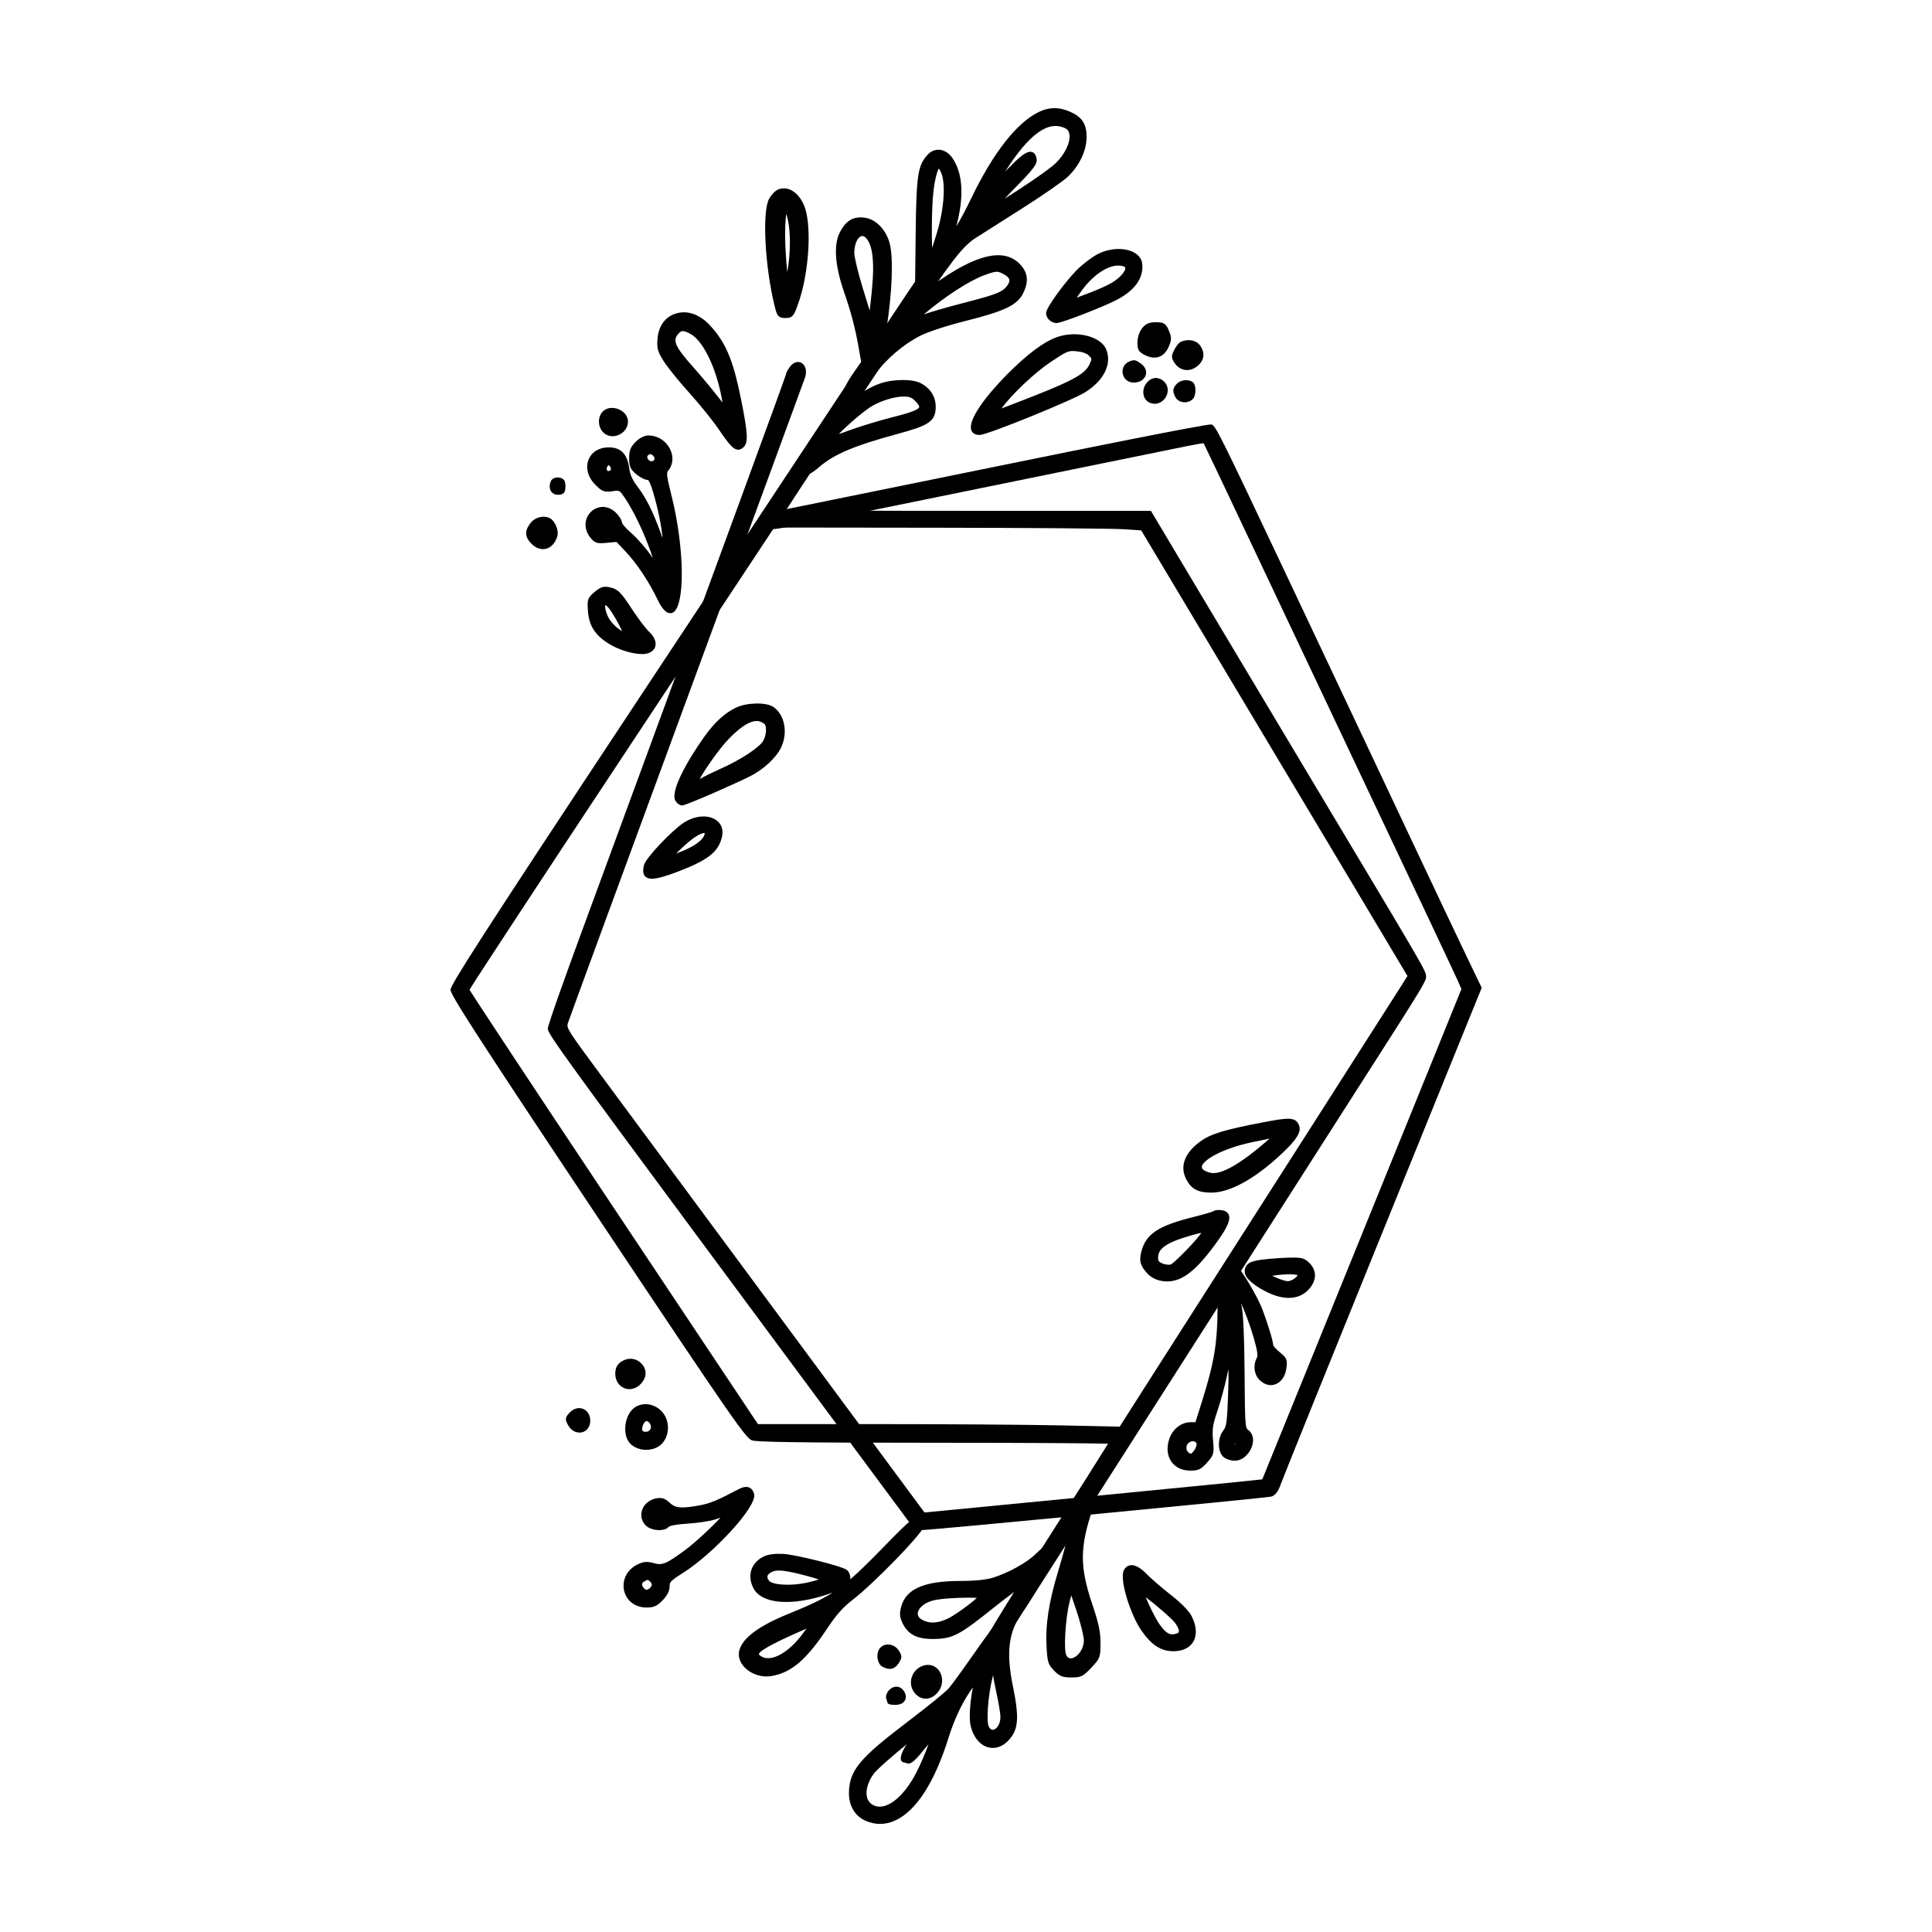
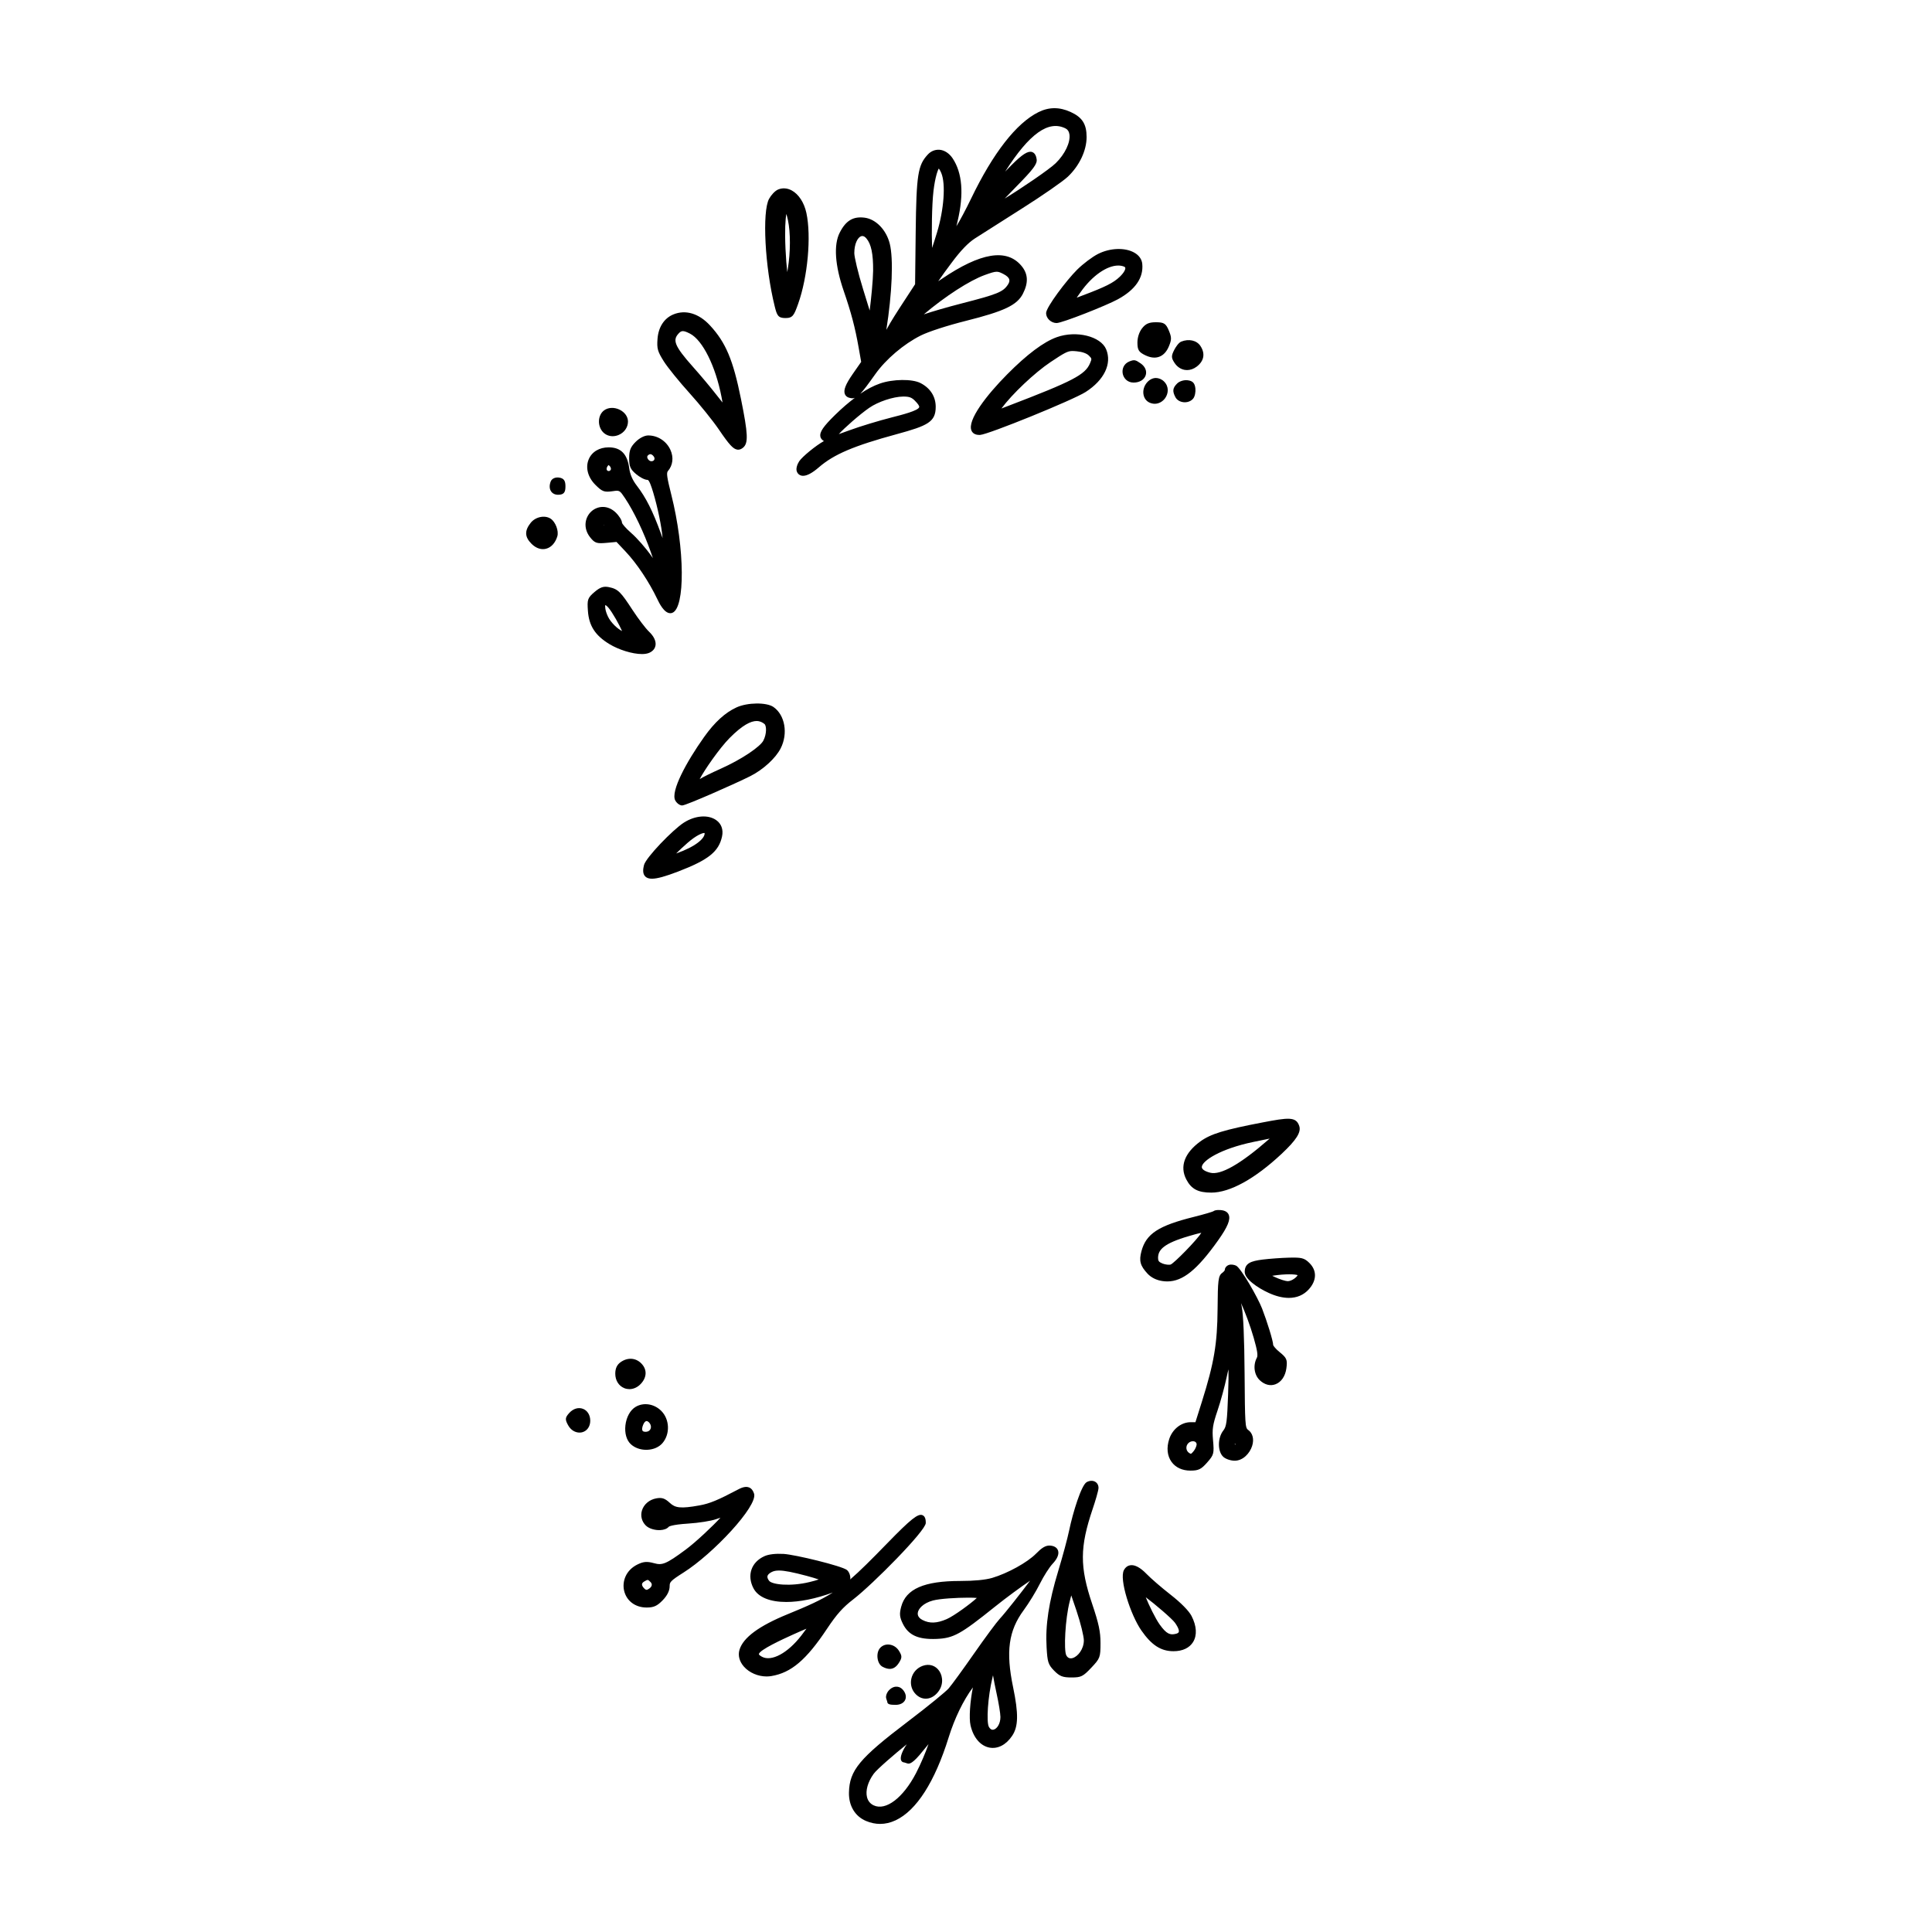
<svg xmlns="http://www.w3.org/2000/svg" fill="#000000" width="800px" height="800px" version="1.1" viewBox="144 144 512 512">
  <g>
    <path d="m352.15 228.29c1.949 0 2.281-0.727 3.371-3.785 2.535-7.113 3.512-17.91 2.18-24.07-0.594-2.754-2.055-4.988-3.906-5.977-1.168-0.625-2.41-0.711-3.562-0.246-0.855 0.336-1.906 1.527-2.422 2.481-1.875 3.43-1.102 18.082 1.496 28.5 0.586 2.356 0.867 3.098 2.844 3.098zm0.66-25.961c0.711 3.352 0.695 8.438-0.039 12.977-0.031 0.195-0.082 0.484-0.133 0.801-0.176-1.461-0.363-3.738-0.473-6.144-0.223-4.953-0.031-7.941 0.227-9.262 0.109 0.348 0.254 0.867 0.418 1.629zm93.902 11.594c-0.121-1.238-0.898-2.309-2.176-3.008-2.488-1.367-6.41-1.211-9.547 0.383-1.523 0.77-3.949 2.602-5.527 4.16-2.793 2.766-8.238 9.969-8.238 11.523 0 1.375 1.328 2.629 2.785 2.629 1.473 0 13.16-4.621 16.191-6.273 4.684-2.547 6.875-5.719 6.512-9.414zm-17.375 8.961 1.047-1.484c3.039-4.328 6.961-7.027 9.957-7.027 0.535 0 1.043 0.086 1.508 0.266 0.316 0.121 0.352 0.281 0.363 0.336 0.074 0.371-0.262 1.223-1.473 2.383-1.668 1.598-3.769 2.656-9.785 4.922zm-102.6 25.301c2.715 3.004 6.207 7.34 7.785 9.664 2.727 4.016 3.777 5.152 4.887 5.309 0.074 0.012 0.152 0.016 0.223 0.016 0.434 0 0.855-0.18 1.289-0.539 1.43-1.199 1.324-3.606-0.551-12.891-2.102-10.41-4.027-14.969-8.219-19.508-2.938-3.18-6.481-4.242-9.715-2.902-2.434 1.008-3.965 3.371-4.188 6.492-0.191 2.586 0.016 3.309 1.684 5.961 1.012 1.594 4.059 5.363 6.805 8.398zm-2.961-15.734c0.395-0.438 0.695-0.699 1.184-0.699 0.43 0 1.004 0.207 1.906 0.672 3.34 1.723 6.769 8.621 8.344 16.777 0.105 0.539 0.195 1.039 0.266 1.473-0.418-0.523-0.941-1.176-1.543-1.949-1.512-1.949-4.344-5.332-6.312-7.531-4.988-5.586-5.336-7.082-3.844-8.742zm122.86-1.414c0.957-1.238 1.855-1.637 3.68-1.637 2.152 0 2.664 0.332 3.449 2.227 0.742 1.789 0.742 2.379-0.004 4.168-0.586 1.402-1.43 2.316-2.516 2.734-0.422 0.16-0.867 0.242-1.336 0.242-0.73 0-1.512-0.203-2.336-0.594-1.785-0.848-2.144-1.422-2.144-3.391 0-1.344 0.461-2.777 1.207-3.75zm-22.574 2.32c-3.477 1.238-7.906 4.555-13.16 9.859-5.359 5.41-10.66 12.172-9.441 14.918 0.23 0.523 0.781 1.129 2.07 1.129 0.066 0 0.133 0 0.203-0.004 2.168-0.102 24.66-9.25 27.988-11.387 4.918-3.16 6.992-7.488 5.426-11.289-1.438-3.473-7.914-5.074-13.086-3.227zm8.812 6.898c-1.273 3.055-4.516 4.746-21.66 11.305l-1.828 0.699c2.816-3.82 8.82-9.5 13.027-12.309 3.652-2.434 4.516-2.926 5.793-2.926 0.332 0 0.695 0.031 1.137 0.074 1.473 0.137 2.648 0.555 3.238 1.152 0.789 0.809 0.789 0.809 0.293 2.004zm22.383-0.09c-0.883-1.336-0.887-1.855-0.051-3.477 0.344-0.664 1.113-1.863 1.824-2.152 2.012-0.816 4.109-0.344 5.094 1.148 1.336 2.019 0.961 4.019-1.012 5.496-0.785 0.59-1.672 0.898-2.543 0.898-0.211 0-0.422-0.02-0.637-0.055-1.062-0.195-2.016-0.852-2.676-1.859zm-13.723 2.856c-0.227-1.164 0.23-2.613 1.762-3.234 1.328-0.535 1.637-0.418 3.019 0.539 1.16 0.816 1.664 2.004 1.309 3.113-0.371 1.184-1.629 1.949-3.199 1.949-1.68 0.008-2.66-1.188-2.891-2.367zm7.102 7.676c-0.812-0.367-1.387-1.113-1.578-2.039-0.242-1.164 0.121-2.422 0.977-3.371 0.637-0.699 1.441-1.098 2.262-1.117 0.734 0.004 1.57 0.312 2.191 0.941 1.367 1.367 1.137 3.18 0.312 4.367-0.594 0.855-1.605 1.531-2.785 1.531-0.438-0.004-0.898-0.098-1.379-0.312zm-86.293 10.191c-2.09 1.152-5.754 4.137-6.555 5.367-0.5 0.762-0.906 1.926-0.629 2.672 0.277 0.742 0.797 1.012 1.184 1.109 0.152 0.039 0.312 0.059 0.48 0.059 1.047 0 2.445-0.746 4.152-2.223 4.004-3.473 9.23-5.699 20.691-8.82 8.219-2.238 10.305-3.238 10.305-7.234 0-2.727-1.43-4.961-4.027-6.301-2.203-1.133-7.324-1.074-10.758 0.125-1.699 0.59-3.406 1.496-5.199 2.707 0.918-0.957 2.109-2.57 3.988-5.215 2.812-3.949 7.527-7.961 12.012-10.207 2.066-1.039 7.012-2.644 12.027-3.906 10.133-2.543 13.508-4.152 15.059-7.164 1.516-2.949 1.391-5.305-0.398-7.426-3.906-4.644-10.812-3.508-21.113 3.492-0.191 0.133-0.551 0.371-0.922 0.613 0.883-1.32 2.387-3.352 3.508-4.852 2.41-3.246 4.375-5.301 6.191-6.481 1.523-0.988 7.129-4.543 12.488-7.941 5.394-3.41 10.844-7.188 12.148-8.422 3.074-2.91 4.984-6.941 4.984-10.52 0-3.441-1.152-5.246-4.262-6.656-2.941-1.336-5.715-1.324-8.488 0.051-5.875 2.91-12.055 10.852-17.879 22.957-1.387 2.875-2.977 5.856-3.875 7.281l0.328-1.391c1.688-7.16 1.238-12.746-1.324-16.594-0.898-1.344-2.172-2.176-3.496-2.281-1.152-0.066-2.242 0.352-3.082 1.258-2.641 2.836-3.031 5.332-3.215 20.52l-0.16 13.863-4.106 6.293c-0.125 0.195-2.309 3.535-3.516 5.793 1.535-9.656 1.914-18.848 0.91-22.832-0.922-3.652-3.648-6.484-6.621-6.887-3.047-0.406-5.008 0.73-6.648 3.969-1.633 3.203-1.258 8.672 1.047 15.383 1.996 5.793 3.031 9.723 3.965 15.008l0.68 3.848-2.231 3.203c-1.926 2.769-2.523 4.324-2.074 5.371 0.25 0.574 0.797 0.926 1.617 1.043 0.125 0.02 0.246 0.031 0.363 0.031 0.223 0 0.434-0.051 0.648-0.125-1.648 1.238-3.359 2.695-5.254 4.551-3.098 3.027-4.117 4.519-3.883 5.707 0.105 0.598 0.555 0.98 0.938 1.203zm12.129-34.594c-0.719-2.359-1.719-5.582-1.738-5.633-1.375-4.422-2.336-8.594-2.336-9.574 0-2.504 0.902-4.144 1.793-4.481 0.109-0.039 0.215-0.059 0.328-0.059 0.359 0 0.719 0.211 1.082 0.637 1.273 1.477 1.824 4.121 1.785 8.578-0.023 2.438-0.523 7.516-0.914 10.531zm16.91-31.699c0.449-3.738 1.137-5.508 1.41-5.934 0.16 0.203 0.414 0.598 0.664 1.211 1.199 2.883 0.707 9.664-1.152 15.781-0.492 1.629-0.941 3.008-1.293 4.055-0.152-3.809-0.07-11.445 0.371-15.113zm-2.566 32.719c5.652-4.781 12.125-8.977 16.156-10.43 1.656-0.598 2.492-0.867 3.152-0.867 0.594 0 1.043 0.215 1.812 0.613 0.887 0.453 1.402 0.941 1.531 1.445 0.105 0.398-0.023 0.855-0.387 1.395-1.281 1.91-2.769 2.516-12.273 4.957-3.938 1.016-7.777 2.129-9.992 2.887zm29.906-41.098c-0.059-0.402-0.238-1.617-1.211-1.93-0.141-0.047-0.293-0.07-0.449-0.07-1.188 0-2.898 1.324-6.098 4.656-0.145 0.152-0.352 0.367-0.594 0.613 6.41-10.086 11.527-13.734 16.043-11.43 0.543 0.277 0.875 0.789 0.992 1.527 0.324 2.102-1.164 5.25-3.617 7.652-1.719 1.684-9.367 6.852-13.527 9.383 0.832-0.883 1.895-1.984 3.152-3.258 4.445-4.523 5.488-5.918 5.309-7.144zm-35.27 62.875c1.492 0 2.141 0.238 2.969 1.062 0.863 0.863 1.258 1.449 1.176 1.75-0.258 0.934-4.606 2.035-7.199 2.695-3.492 0.887-8.523 2.414-11.219 3.41-0.969 0.359-2.082 0.77-2.891 1.039 1.484-1.633 5.516-5.195 8.047-6.953 2.352-1.637 6.394-2.984 9.012-3.004h0.105zm72.051 0.18c-0.855-1.613-0.746-2.469 0.48-3.664 0.594-0.578 1.777-0.957 2.727-0.836 1.359 0.156 1.926 0.746 2.082 2.191 0.09 0.852-0.105 2.09-0.594 2.676-0.504 0.613-1.336 0.969-2.215 0.969-0.105 0-0.215-0.004-0.324-0.016-0.961-0.098-1.762-0.59-2.156-1.32zm-151.65 9.305c-0.777-0.785-1.195-1.961-1.117-3.148 0.07-1.09 0.543-2.051 1.301-2.637 1.09-0.84 2.731-0.922 4.176-0.215 1.359 0.672 2.207 1.867 2.207 3.141 0 1.535-0.984 2.938-2.508 3.566-0.523 0.211-1.055 0.316-1.566 0.316-0.938-0.008-1.824-0.355-2.492-1.023zm7.426 26.672c-1.566-1.352-2.371-2.445-2.438-2.656 0-0.801-0.953-2.055-1.551-2.656-2.273-2.273-4.977-1.828-6.531-0.441-1.691 1.5-2.363 4.359-0.359 6.906 1.27 1.613 1.844 1.691 4.5 1.449l2.484-0.23 2.414 2.562c2.984 3.168 6.207 8.004 8.414 12.625 0.457 0.957 1.773 3.699 3.414 3.699 0.172 0 0.344-0.023 0.52-0.09 3.473-1.254 3.356-17.043-0.238-31.285-1.152-4.566-1.328-5.793-0.918-6.273 1.336-1.547 1.582-3.656 0.672-5.652-1.059-2.312-3.359-3.809-5.875-3.809-0.977 0-2.316 0.684-3.34 1.707-1.344 1.34-1.715 2.273-1.715 4.336 0 2.191 0.328 2.938 1.859 4.219 0.898 0.75 2.215 1.516 3.008 1.516 0.449 0 1.031 1.758 1.492 3.289 1.23 4.102 2.246 9.098 2.504 12.141-0.156-0.422-0.316-0.867-0.465-1.273-2.16-5.941-3.949-9.48-6.379-12.641-1.129-1.465-1.785-2.969-1.996-4.59-0.5-3.785-2.227-5.547-5.441-5.547-2.5 0-4.484 1.195-5.309 3.199-0.898 2.16-0.215 4.734 1.762 6.715 1.832 1.832 2.348 2.023 4.609 1.703 1.824-0.266 1.844-0.262 3.281 1.883 2.324 3.477 5.008 9.098 6.84 14.328 0.191 0.543 0.367 1.059 0.527 1.527-0.121-0.176-0.25-0.352-0.383-0.543-1.461-2.094-3.871-4.832-5.363-6.117zm-7.234-2.07c-0.031 0.023-0.059 0.051-0.086 0.066v-0.023c0.012-0.031 0.055-0.09 0.141-0.125 0.004 0 0.012 0 0.016-0.004-0.02 0.02-0.039 0.055-0.07 0.086zm13.344-17.352c-0.121 0.258-0.398 0.406-0.754 0.406-0.488 0-0.875-0.402-1.031-0.77-0.059-0.141-0.172-0.504 0.055-0.73 0.246-0.246 0.484-0.371 0.699-0.371h0.023c0.316 0.016 0.621 0.301 0.812 0.539 0.254 0.301 0.324 0.648 0.195 0.926zm-11.508 2.598c-0.117 0.301-0.371 0.406-0.578 0.406-0.117 0-0.395-0.035-0.516-0.348-0.082-0.215-0.004-0.656 0.262-0.988 0.102-0.125 0.176-0.211 0.223-0.262 0.066 0.051 0.156 0.137 0.297 0.266 0.277 0.27 0.391 0.711 0.312 0.926zm-12.031 4.488c0 1.43-0.312 2.207-1.945 2.207-0.805 0-1.465-0.316-1.855-0.891-0.465-0.684-0.5-1.629-0.098-2.648 0.293-0.73 1.168-1.148 2.16-1.023 1.457 0.184 1.738 1.008 1.738 2.356zm-3.914 8.551c1.289 0.852 2.191 3.258 1.758 4.68-0.539 1.75-1.629 2.941-2.992 3.281-0.266 0.066-0.539 0.102-0.812 0.102-1.055 0-2.117-0.492-3.059-1.441-1.789-1.789-1.848-3.441-0.203-5.516 1.277-1.613 3.762-2.129 5.309-1.105zm26.168 35.52c1.152-0.535 1.516-1.344 1.613-1.93 0.188-1.133-0.438-2.449-1.758-3.699-0.852-0.805-2.82-3.391-4.293-5.644-3.148-4.816-3.836-5.621-6.332-6.121-1.391-0.273-2.281 0.023-3.789 1.305-1.867 1.586-1.949 2.055-1.742 4.996 0.277 3.969 1.934 6.519 5.719 8.816 2.422 1.473 6.039 2.625 8.602 2.625 0.773 0 1.461-0.113 1.98-0.348zm-7.246-5.746c-1.23-0.598-2.961-2.223-3.734-3.82-0.84-1.75-0.797-2.91-0.719-3.062 0 0 0.266 0.031 0.797 0.645 1.098 1.273 2.961 4.637 3.656 6.238zm21.738 28.078c-4.727 6.648-8.922 14.43-7.644 16.812 0.352 0.656 1.133 1.328 1.828 1.328 1.055 0 14.48-5.961 18.066-7.773 3.394-1.715 6.699-4.734 8.035-7.352 2.012-3.926 1.152-8.848-1.91-10.973-1.84-1.27-6.856-1.219-9.773 0.105-3.004 1.367-5.82 3.938-8.602 7.852zm15.695 0.969c-0.77 1.496-5.387 4.805-11.504 7.531-2.207 0.984-4.559 2.152-5.246 2.594-0.039 0.031-0.086 0.055-0.125 0.082 1.215-2.367 5.246-8.188 7.926-10.898 3.441-3.477 5.648-4.516 7.168-4.516 0.891 0 1.551 0.359 2.082 0.789 0.551 0.457 0.637 2.609-0.301 4.418zm-10.938 25.363c0.383-1.789-0.191-3.367-1.582-4.328-2.141-1.48-5.57-1.211-8.535 0.684-2.934 1.879-10.066 9.254-10.57 11.246-0.242 0.953-0.469 2.312 0.406 3.094 0.395 0.348 0.938 0.523 1.699 0.523 1.406 0 3.566-0.609 6.926-1.895 8.07-3.098 10.789-5.281 11.656-9.324zm-4.621-0.77c0 1.32-2.332 3.473-7.547 5.305 0.707-0.715 1.832-1.777 3.012-2.805 2.43-2.121 3.984-2.629 4.418-2.629 0.047 0 0.074 0.004 0.102 0.016 0 0 0.016 0.035 0.016 0.113zm127.65 91.684c1.324 2.551 3.117 3.496 6.621 3.496 4.941 0 11.562-3.652 18.637-10.277 3.926-3.68 5.234-5.754 4.672-7.391-0.852-2.516-2.875-2.242-9.75-0.926-10.184 1.949-13.734 3.039-16.512 5.066-4.148 3.039-5.453 6.602-3.668 10.031zm21.723-10.504c-7.453 6.5-12.637 9.418-15.375 8.73-1.438-0.363-2.246-0.918-2.238-1.512 0.035-1.605 4.828-4.82 13.734-6.664 1.688-0.352 3.16-0.656 4.242-0.871-0.113 0.102-0.23 0.207-0.363 0.316zm-31.992 35.48c0.953 1.023 2.336 1.715 3.898 1.949 0.453 0.07 0.898 0.105 1.336 0.105 4.141 0 7.945-3.125 13.445-10.852 2.559-3.598 3.375-5.586 2.816-6.856-0.293-0.66-0.934-1.055-1.906-1.176-0.168-0.023-1.582-0.18-2.172 0.301-0.344 0.172-2.301 0.77-5.109 1.473-9.426 2.344-12.68 4.469-13.926 9.098-0.684 2.57-0.336 3.856 1.617 5.957zm2.785-4.168c0-2.109 1.375-3.82 8.227-5.809 0.906-0.262 2.418-0.707 3.234-0.852-1.125 1.875-7.195 8.039-8.125 8.41-0.387 0.125-1.422 0.031-2.176-0.277-0.988-0.406-1.16-0.738-1.16-1.473zm40.113 1.344c-1.371-1.375-2.156-1.492-5.356-1.422-1.969 0.047-5.18 0.277-7.008 0.504-3.219 0.402-4.758 0.992-4.785 3.25-0.023 1.832 3.266 4.18 6.34 5.586 1.934 0.887 3.738 1.324 5.356 1.324 2.125 0 3.934-0.762 5.297-2.277 2.113-2.348 2.172-4.957 0.156-6.965zm-3.133 3.215c-0.156 0.465-1.496 1.598-2.625 1.598-0.523 0-2.082-0.465-3.465-1.125l-0.645-0.309 0.051-0.004c3.559-0.559 6.074-0.41 6.684-0.16zm-4.805 20.363c-1.02-0.82-1.613-1.633-1.664-1.824 0-1.09-1.664-6.387-2.949-9.699-1.168-2.996-5.594-10.707-6.867-11.348-0.504-0.25-1.367-0.402-1.945-0.195-0.625 0.223-1.074 0.805-1.066 1.352-0.023 0.105-0.25 0.438-0.66 0.734-1.098 0.781-1.188 2.039-1.25 9.531-0.07 9.285-0.926 14.344-4.152 24.598l-1.719 5.457h-1.273c-2.465 0-4.793 1.82-5.664 4.43-0.766 2.316-0.551 4.484 0.609 6.09 1.078 1.492 2.852 2.312 4.996 2.312 2.144 0 2.852-0.344 4.445-2.16 1.785-2.031 1.867-2.363 1.547-5.945-0.258-2.883-0.082-4.039 1.18-7.766 0.848-2.5 1.953-6.559 2.469-9.043 0.156-0.762 0.312-1.402 0.449-1.926 0.031 1.344 0.02 3.441-0.098 6.566-0.266 7.316-0.43 8.574-1.258 9.629-1.57 1.988-1.57 5.586-0.004 7.008 0.637 0.57 1.953 1.012 2.996 1.012 2.231 0 4.019-1.977 4.637-3.926 0.555-1.77 0.145-3.391-1.062-4.238-0.785-0.543-0.848-1.523-0.941-14.914-0.066-9.355-0.348-15.863-0.777-17.855-0.066-0.301-0.117-0.586-0.168-0.84 1.004 2.207 2.422 5.914 3.367 9.227 0.945 3.316 1.152 4.644 0.828 5.266-1.066 1.984-0.727 4.555 0.797 5.977 1.25 1.164 2.734 1.562 4.098 1.059 1.562-0.559 2.66-2.16 2.938-4.289 0.293-2.25 0.086-2.723-1.836-4.277zm-11.629 24.602c-0.074-0.023-0.211-0.152-0.23-0.352 0.016 0.004 0.023 0.016 0.039 0.02 0.121 0.082 0.16 0.195 0.191 0.332zm-10.332-0.242c0.055 0.371-0.273 1.293-0.754 1.879-0.707 0.84-0.727 0.836-1.184 0.543-0.422-0.262-0.707-0.699-0.762-1.199-0.059-0.523 0.125-1.043 0.508-1.422 0.367-0.363 0.816-0.508 1.199-0.508 0.156 0 0.301 0.023 0.43 0.066 0.223 0.078 0.504 0.254 0.562 0.641zm-151.65-14.77c-1.484-0.59-2.41-2.055-2.41-3.836 0-1.406 0.453-2.383 1.426-3.066 1.828-1.293 3.961-1.168 5.438 0.309 1.598 1.594 1.562 3.684-0.102 5.453-0.852 0.91-1.941 1.395-3.023 1.395-0.441-0.004-0.895-0.082-1.328-0.254zm3.008 4.938c-1.438 0.836-2.481 2.719-2.731 4.914-0.23 2.066 0.293 3.926 1.406 4.969 1.039 0.973 2.519 1.516 4.117 1.516 0.121 0 0.246 0 0.371-0.012 1.602-0.086 3.031-0.727 3.918-1.754 2.074-2.41 1.926-6.328-0.324-8.566-1.875-1.863-4.656-2.301-6.758-1.066zm3.945 5.816c-0.176 0.438-0.562 0.73-1.066 0.789-0.301 0.031-0.84 0.051-1.047-0.242-0.227-0.309-0.152-0.953 0.195-1.727 0.227-0.508 0.52-0.82 0.797-0.855 0.02 0 0.039-0.004 0.059-0.004 0.301 0 0.598 0.297 0.754 0.484 0.387 0.469 0.504 1.055 0.309 1.555zm-15.992-2.125c0 1.516-0.84 2.719-2.141 3.055-0.223 0.055-0.457 0.086-0.699 0.086-1.055 0-2.254-0.559-3.023-1.941-0.855-1.543-0.816-2.023 0.293-3.254 1.039-1.148 2.434-1.578 3.652-1.098 1.184 0.457 1.918 1.668 1.918 3.152zm133.15 23.355c0.621-1.832 1.543-4.828 1.543-5.566 0-0.699-0.316-1.285-0.875-1.613-0.641-0.371-1.492-0.336-2.273 0.102-1.391 0.785-3.637 7.984-4.637 12.809-0.418 2.047-1.719 6.856-2.891 10.73-2.516 8.297-3.438 14.359-3.082 20.262 0.223 3.785 0.379 4.516 2.004 6.168 1.449 1.473 2.262 1.789 4.578 1.789 2.559 0 3.055-0.242 5.269-2.59 2.324-2.453 2.434-2.762 2.434-6.535 0-3.023-0.453-5.144-2.195-10.328-3.332-9.879-3.309-15.062 0.125-25.227zm-2.344 34.84c0.004 2.324-1.602 4.352-3.047 4.719-0.699 0.176-1.25-0.074-1.605-0.754-0.699-1.305-0.297-9.664 0.918-14.328l0.398-1.543 1.352 3.953c1.18 3.5 1.98 6.941 1.984 7.953zm-87.391-38.859c-0.262-0.84-0.707-1.402-1.305-1.648-0.734-0.301-1.637-0.156-2.836 0.48-5.492 2.898-7.609 3.773-10.289 4.262-5.098 0.934-6.492 0.645-7.875-0.641-1.34-1.238-2.121-1.496-3.652-1.211-1.82 0.348-3.254 1.578-3.758 3.199-0.434 1.422-0.059 2.906 1.008 3.977 0.934 0.934 2.66 1.293 3.824 1.23 1.031-0.051 1.844-0.367 2.273-0.891 0.023-0.02 0.66-0.551 5.117-0.836 2.82-0.18 6.074-0.691 7.406-1.164 0.418-0.152 0.82-0.281 1.18-0.398-1.934 2.117-6.516 6.465-9.211 8.457-5.301 3.934-6.262 4.188-8.398 3.598-1.828-0.5-2.746-0.438-4.277 0.289-3.25 1.543-4.18 4.594-3.664 6.938 0.605 2.731 2.934 4.508 5.926 4.523h0.09c1.844 0 2.766-0.418 4.211-1.914 1.234-1.273 1.859-2.543 1.859-3.777 0-1.02 0.137-1.344 3.707-3.602 7.801-4.941 19.688-17.605 18.664-20.871zm-28.086 25.332c-0.367 0.203-0.57 0.238-1.027-0.223-0.418-0.422-0.625-0.832-0.586-1.145 0.039-0.312 0.344-0.551 0.594-0.699 0.441-0.262 0.68-0.402 0.883-0.402 0.223 0 0.402 0.176 0.777 0.551 0.258 0.258 0.363 0.535 0.324 0.828-0.062 0.395-0.41 0.797-0.965 1.09zm73.586-17.566c0-0.52 0-1.723-0.867-2.074-1.176-0.488-3.039 0.969-9.32 7.426-4.273 4.394-7.231 7.352-9.848 9.613 0.004-0.105 0.047-0.172 0.047-0.289 0-0.891-0.383-1.812-0.926-2.238-1.359-1.059-13.621-4.051-16.762-4.246-2.102-0.117-3.961 0.09-5.09 0.605-1.703 0.777-2.887 2-3.422 3.543-0.527 1.531-0.348 3.289 0.516 4.941 1.254 2.418 4.422 3.648 8.711 3.648 3.508 0 7.766-0.836 12.324-2.504-3.102 1.988-6.5 3.512-11.949 5.738-7.621 3.113-11.805 6.195-12.781 9.438-0.449 1.48-0.023 3.098 1.16 4.445 1.441 1.641 3.754 2.621 6.031 2.621 0.418 0 0.84-0.035 1.254-0.105 5.262-0.875 9.254-4.273 14.75-12.531 2.562-3.848 4.195-5.68 6.992-7.828 5.164-3.992 19.18-18.148 19.18-20.203zm-30.77 15.641c-5.168 1.258-10.012 0.672-10.758-0.336-0.359-0.484-0.504-0.902-0.422-1.238 0.086-0.371 0.453-0.734 1.098-1.066 0.504-0.266 1.109-0.406 1.941-0.406 1.48 0 3.684 0.441 7.34 1.41 1.391 0.367 2.481 0.707 3.199 0.961-0.578 0.199-1.391 0.438-2.398 0.676zm-0.855 12.371c-0.348 0.488-0.797 1.098-1.344 1.797-3.613 4.68-7.926 7.004-10.453 5.629-0.781-0.418-0.797-0.648-0.797-0.676 0.035-1.098 6.41-4.004 8.812-5.098 1.602-0.727 2.879-1.281 3.781-1.652zm66.664-20.758c-0.152-0.406-0.594-1.109-1.926-1.258-1.379-0.176-2.5 0.707-3.906 2.137-2.273 2.312-7.477 5.188-11.602 6.414-1.773 0.523-4.793 0.816-8.504 0.816-9.543 0-14.359 2.106-15.617 6.832-0.504 1.875-0.418 2.754 0.434 4.492 1.508 3.062 4.09 4.223 8.949 4.031 4.481-0.191 6.348-1.219 15.359-8.453 3.273-2.629 7.098-5.402 9.422-6.977-2.312 3.094-6.609 8.57-8.012 10.062-0.863 0.922-3.875 4.988-6.848 9.25-2.836 4.07-5.91 8.297-6.723 9.234-0.699 0.812-5.219 4.539-10.82 8.793-12.848 9.75-15.473 12.914-15.602 18.809-0.074 3.5 1.617 6.312 4.535 7.531 1.238 0.52 2.481 0.777 3.719 0.777 1.371 0 2.734-0.316 4.09-0.945 5.543-2.59 10.41-10.191 14.082-21.996 1.578-5.066 3.883-9.82 6.418-13.234-0.762 3.809-1.055 8.16-0.629 10.035 0.742 3.254 2.621 5.465 5.031 5.918 2.203 0.402 4.398-0.73 6.004-3.129 1.652-2.453 1.715-5.828 0.246-12.898-1.961-9.43-1.199-14.953 2.805-20.383 1.387-1.883 3.293-4.996 4.336-7.094 0.992-1.984 2.484-4.316 3.332-5.215 1.27-1.34 1.773-2.594 1.426-3.551zm-15.254 44.148c0 1.82-0.918 3.141-1.805 3.359-0.629 0.156-1.031-0.328-1.266-0.766-0.664-1.238-0.309-7.824 0.984-13.125 0.031-0.137 0.074-0.312 0.121-0.504 0.227 1.352 0.586 3.164 0.953 4.828 0.547 2.461 1.012 5.301 1.012 6.207zm-26.305 11.523c0.156 0.328 0.469 0.523 0.789 0.523h0.004c0.07 0.012 0.387 0.102 0.797 0.25 0.586 0.215 1.438 0.152 4.238-3.379 0.527-0.66 1.008-1.238 1.414-1.715-0.68 1.98-1.996 5.168-3.32 7.715-3.406 6.531-8.012 10.035-11.234 8.496-0.887-0.422-1.484-1.164-1.738-2.144-0.441-1.742 0.215-4.066 1.77-6.211 0.852-1.184 5.629-5.301 8.77-7.82-0.98 1.414-1.926 3.367-1.488 4.285zm4.398-39.082c0.117-1.098 1.426-2.606 4.019-3.305 1.828-0.492 6.324-0.754 9.371-0.754 0.926 0 1.723 0.023 2.262 0.074-1.484 1.406-6.027 4.766-7.996 5.617-2.613 1.133-4.527 1.195-6.41 0.223-0.621-0.324-1.348-0.906-1.246-1.855zm66.992-4.852c-2.328-1.812-5.238-4.328-6.359-5.492-1.641-1.699-3.109-2.473-4.277-2.309-0.508 0.07-1.215 0.348-1.723 1.289-1.289 2.398 1.75 11.879 4.637 16.02 2.711 3.891 5.18 5.477 8.516 5.477 2.379 0 4.219-0.867 5.184-2.445 1.094-1.789 0.945-4.238-0.414-6.891-0.703-1.355-2.781-3.473-5.562-5.648zm2.176 9.895c-0.074 0.207-0.328 0.367-0.746 0.473-1.527 0.383-2.465 0.125-4.324-2.473-1.117-1.559-2.875-5.195-3.68-7.211 2.277 1.684 6.973 5.672 7.758 6.781 1.117 1.586 1.066 2.231 0.992 2.43zm-74.195 4.918c0.91 1.426 0.91 1.891-0.004 3.309-0.672 1.031-1.449 1.547-2.394 1.547-0.57 0-1.199-0.188-1.895-0.555-0.684-0.363-1.168-1.164-1.324-2.195-0.172-1.152 0.117-2.258 0.75-2.891 0.605-0.605 1.445-0.906 2.352-0.797 1.008 0.105 1.945 0.699 2.516 1.582zm7.148 12.75c-0.961 0-1.883-0.406-2.648-1.18-1.066-1.066-1.512-2.606-1.18-4.106 0.344-1.578 1.461-2.848 2.984-3.406 1.75-0.648 3.465-0.105 4.453 1.395 0.969 1.465 1.168 3.934-0.672 5.894-0.848 0.902-1.848 1.387-2.891 1.402h-0.047zm-7.547-3.172c0.504 0.055 1.223 0.316 1.82 1.266 0.508 0.805 0.586 1.656 0.211 2.344-0.418 0.762-1.324 1.199-2.481 1.199-1.43 0-2.207-0.133-2.207-0.84-0.004-0.031-0.098-0.348-0.246-0.746-0.273-0.719 0.168-1.75 0.746-2.328 0.84-0.852 1.656-0.949 2.156-0.895z" />
-     <path d="m532.68 397.48c-2.09-4.344-8.66-18.223-14.652-30.934-5.926-12.574-13.027-27.629-15.758-33.406l-18.262-38.672c-17.039-36.086-17.836-37.527-18.922-37.973-0.016-0.004-0.047-0.012-0.098-0.012-2.188 0-37.262 7.113-52.488 10.223-30.219 6.168-54.215 11.055-57.055 11.613-6.848 1.355-8.625 1.797-8.305 3.984 0.145 1.02 0.84 1.762 1.758 1.898 1.195 0.203 23.148-4.324 23.371-4.375 12.156-2.488 35.355-7.227 51.559-10.52 16.207-3.301 31.715-6.457 34.461-7.027 2.312-0.473 4.004-0.75 4.676-0.828 0.84 1.688 4.797 9.992 10.121 21.285 5.57 11.812 20.496 43.352 33.176 70.137 12.473 26.34 23.504 49.727 24.086 51.07l0.945 2.176-8.734 21.539c-4.867 11.996-10.188 25.09-11.84 29.145-1.652 4.055-9.578 23.574-17.629 43.41-8.07 19.887-13.84 34.043-14.57 35.832-2.641 0.312-21.992 2.238-44.812 4.449l-44.707 4.332-86.199-116.51c-8.238-11.133-8.707-11.871-8.324-13.121 0.277-0.902 14.656-40.062 31.398-85.523 17.051-46.281 31.164-84.684 31.469-85.621 0.66-2.016-0.059-3.445-1.012-3.926-0.77-0.383-2.039-0.293-3.094 1.203-0.098 0.137-0.934 1.336-0.91 1.797-0.367 1.355-20.48 56.23-55.184 150.56-2.215 6.031-7.977 21.91-7.977 22.949 0 1.254 3.754 6.586 43.527 60.246 8.375 11.301 23 31.043 32.547 43.934 9.547 12.891 18.176 24.539 19.207 25.914 1.234 1.652 2.332 2.75 3.68 2.769h0.012c2.574 0 91.574-8.531 92.777-8.891 1.062-0.316 1.824-1.328 2.543-3.387 0.5-1.426 12.609-31.434 27.004-66.895l26.098-64.297 0.105-0.258z" />
-     <path d="m497.12 359.92c-11.777-19.672-27.387-45.777-34.676-58.004l-13.441-22.535h-49.051c-28.914 0-44.164-0.066-47.473-0.418 1.812-2.852 9.609-14.723 20.219-30.723 0.207-0.309 20.441-30.832 20.711-31.559 0.203-0.52 0.055-1.188-0.387-1.832-0.414-0.594-1.137-1.234-1.934-1.234-0.676 0-1.457 0.609-1.914 1.133-0.539 0.605-8.293 12.211-15.316 22.828l-62.406 94.332c-41.383 62.562-48.062 73.172-48.062 74.402s5.414 9.871 38.988 60.227c36.352 54.527 39.262 58.594 40.91 59.172 1.117 0.398 9.652 0.641 48.668 0.641 24.562 0 41.59 0.121 45.691 0.246-1.719 2.805-7.84 12.496-16.602 26.199-6.445 10.078-17.23 27.137-17.059 28.148 0.137 0.801 0.988 1.473 2.016 1.598 0.121 0.016 0.242 0.02 0.352 0.02 1.352 0 2.16-1.078 4.016-3.988 1.344-2.109 7.594-11.891 13.891-21.73l0.223-0.348c6.227-9.742 12.832-20.066 14.746-23.07 1.941-3.039 6.555-10.258 10.258-16.047 3.703-5.789 8.324-13.008 10.262-16.047 1.945-3.047 5.719-8.941 8.418-13.156 2.699-4.211 6.473-10.105 8.418-13.156 1.941-3.039 6.555-10.262 10.262-16.051 3.703-5.785 8.316-13.008 10.258-16.047 1.934-3.031 6.797-10.625 10.77-16.836 13.105-20.449 14.055-22.117 14.055-23.227 0.004-1.484 0.004-1.484-24.809-42.938zm19.867 42.723-1.34 2.144c-1.602 2.559-41.117 64.402-53.52 83.758-3.789 5.91-10.227 15.996-14.254 22.309l-7.148 11.227-15.375-0.332c-8.609-0.191-30.273-0.344-48.285-0.344h-32.203l-38.219-57.332c-21.398-32.094-36.543-55.047-38.215-57.785 1.82-3.019 19.426-29.832 40.371-61.477l40.379-61.012 43.676 0.055c23.809 0.023 46.219 0.207 48.941 0.395l4.644 0.316 20.641 34.52c11.453 19.148 27.398 45.84 35.465 59.348z" />
  </g>
</svg>